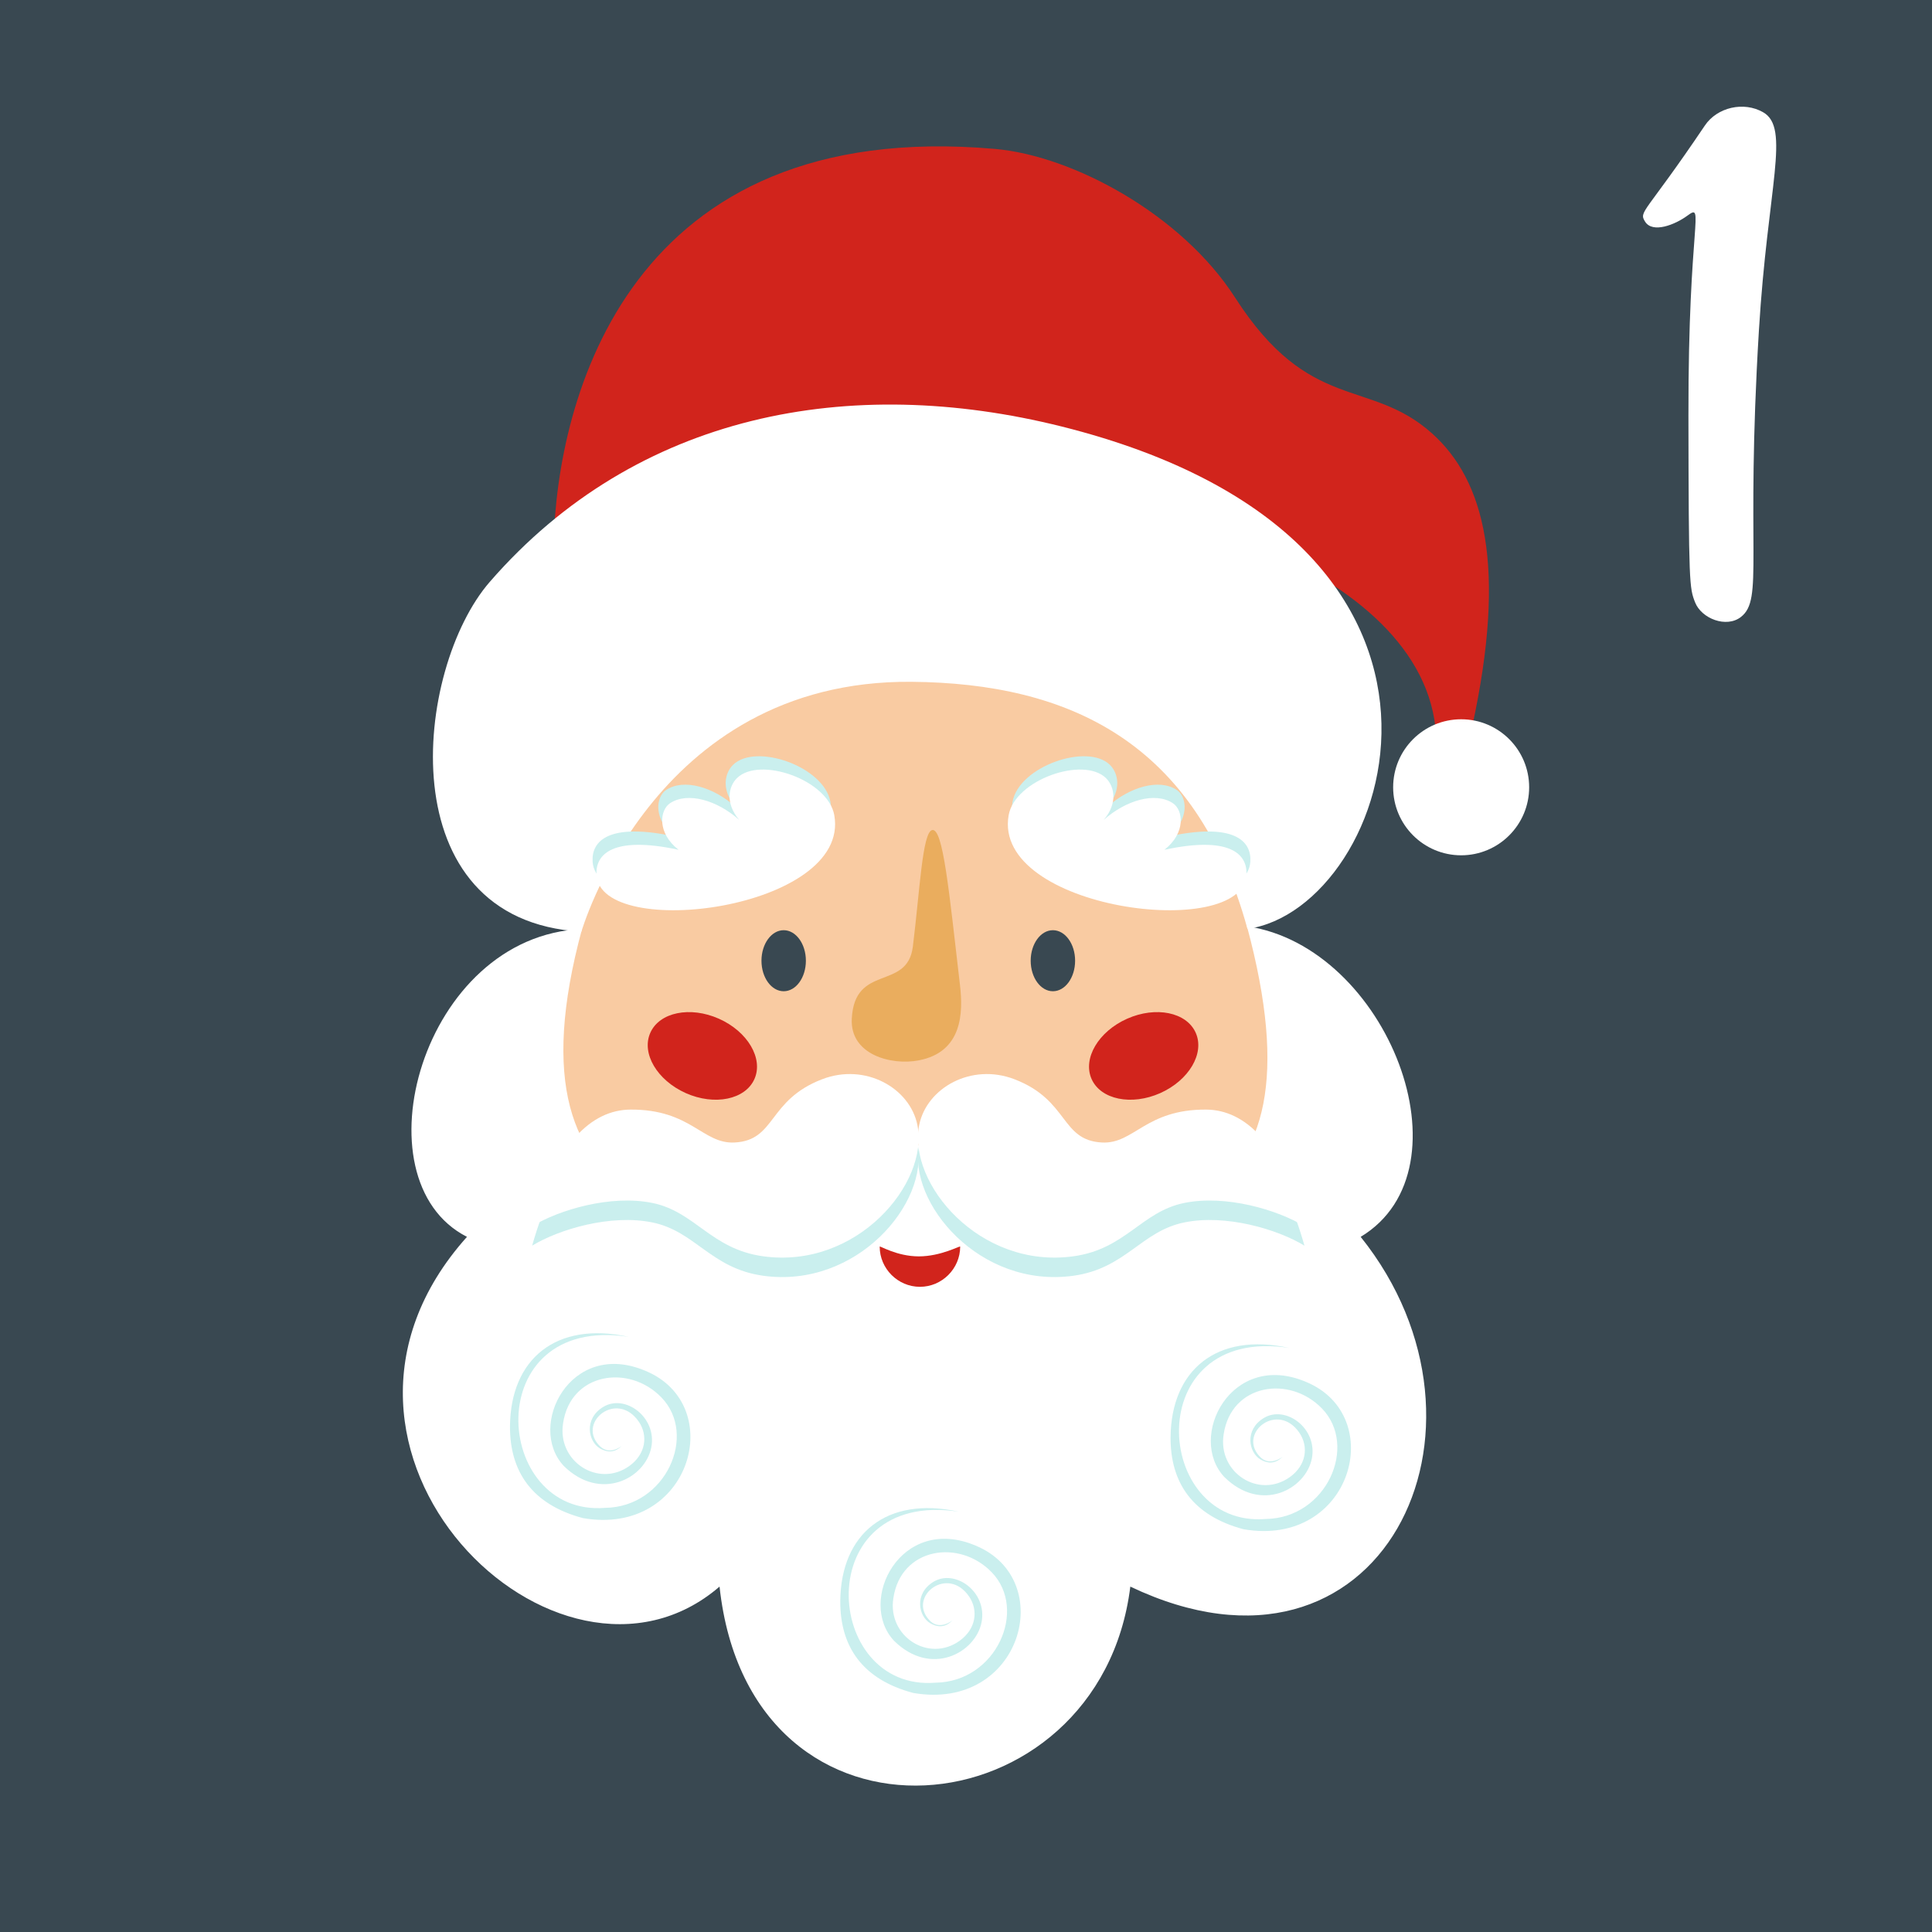
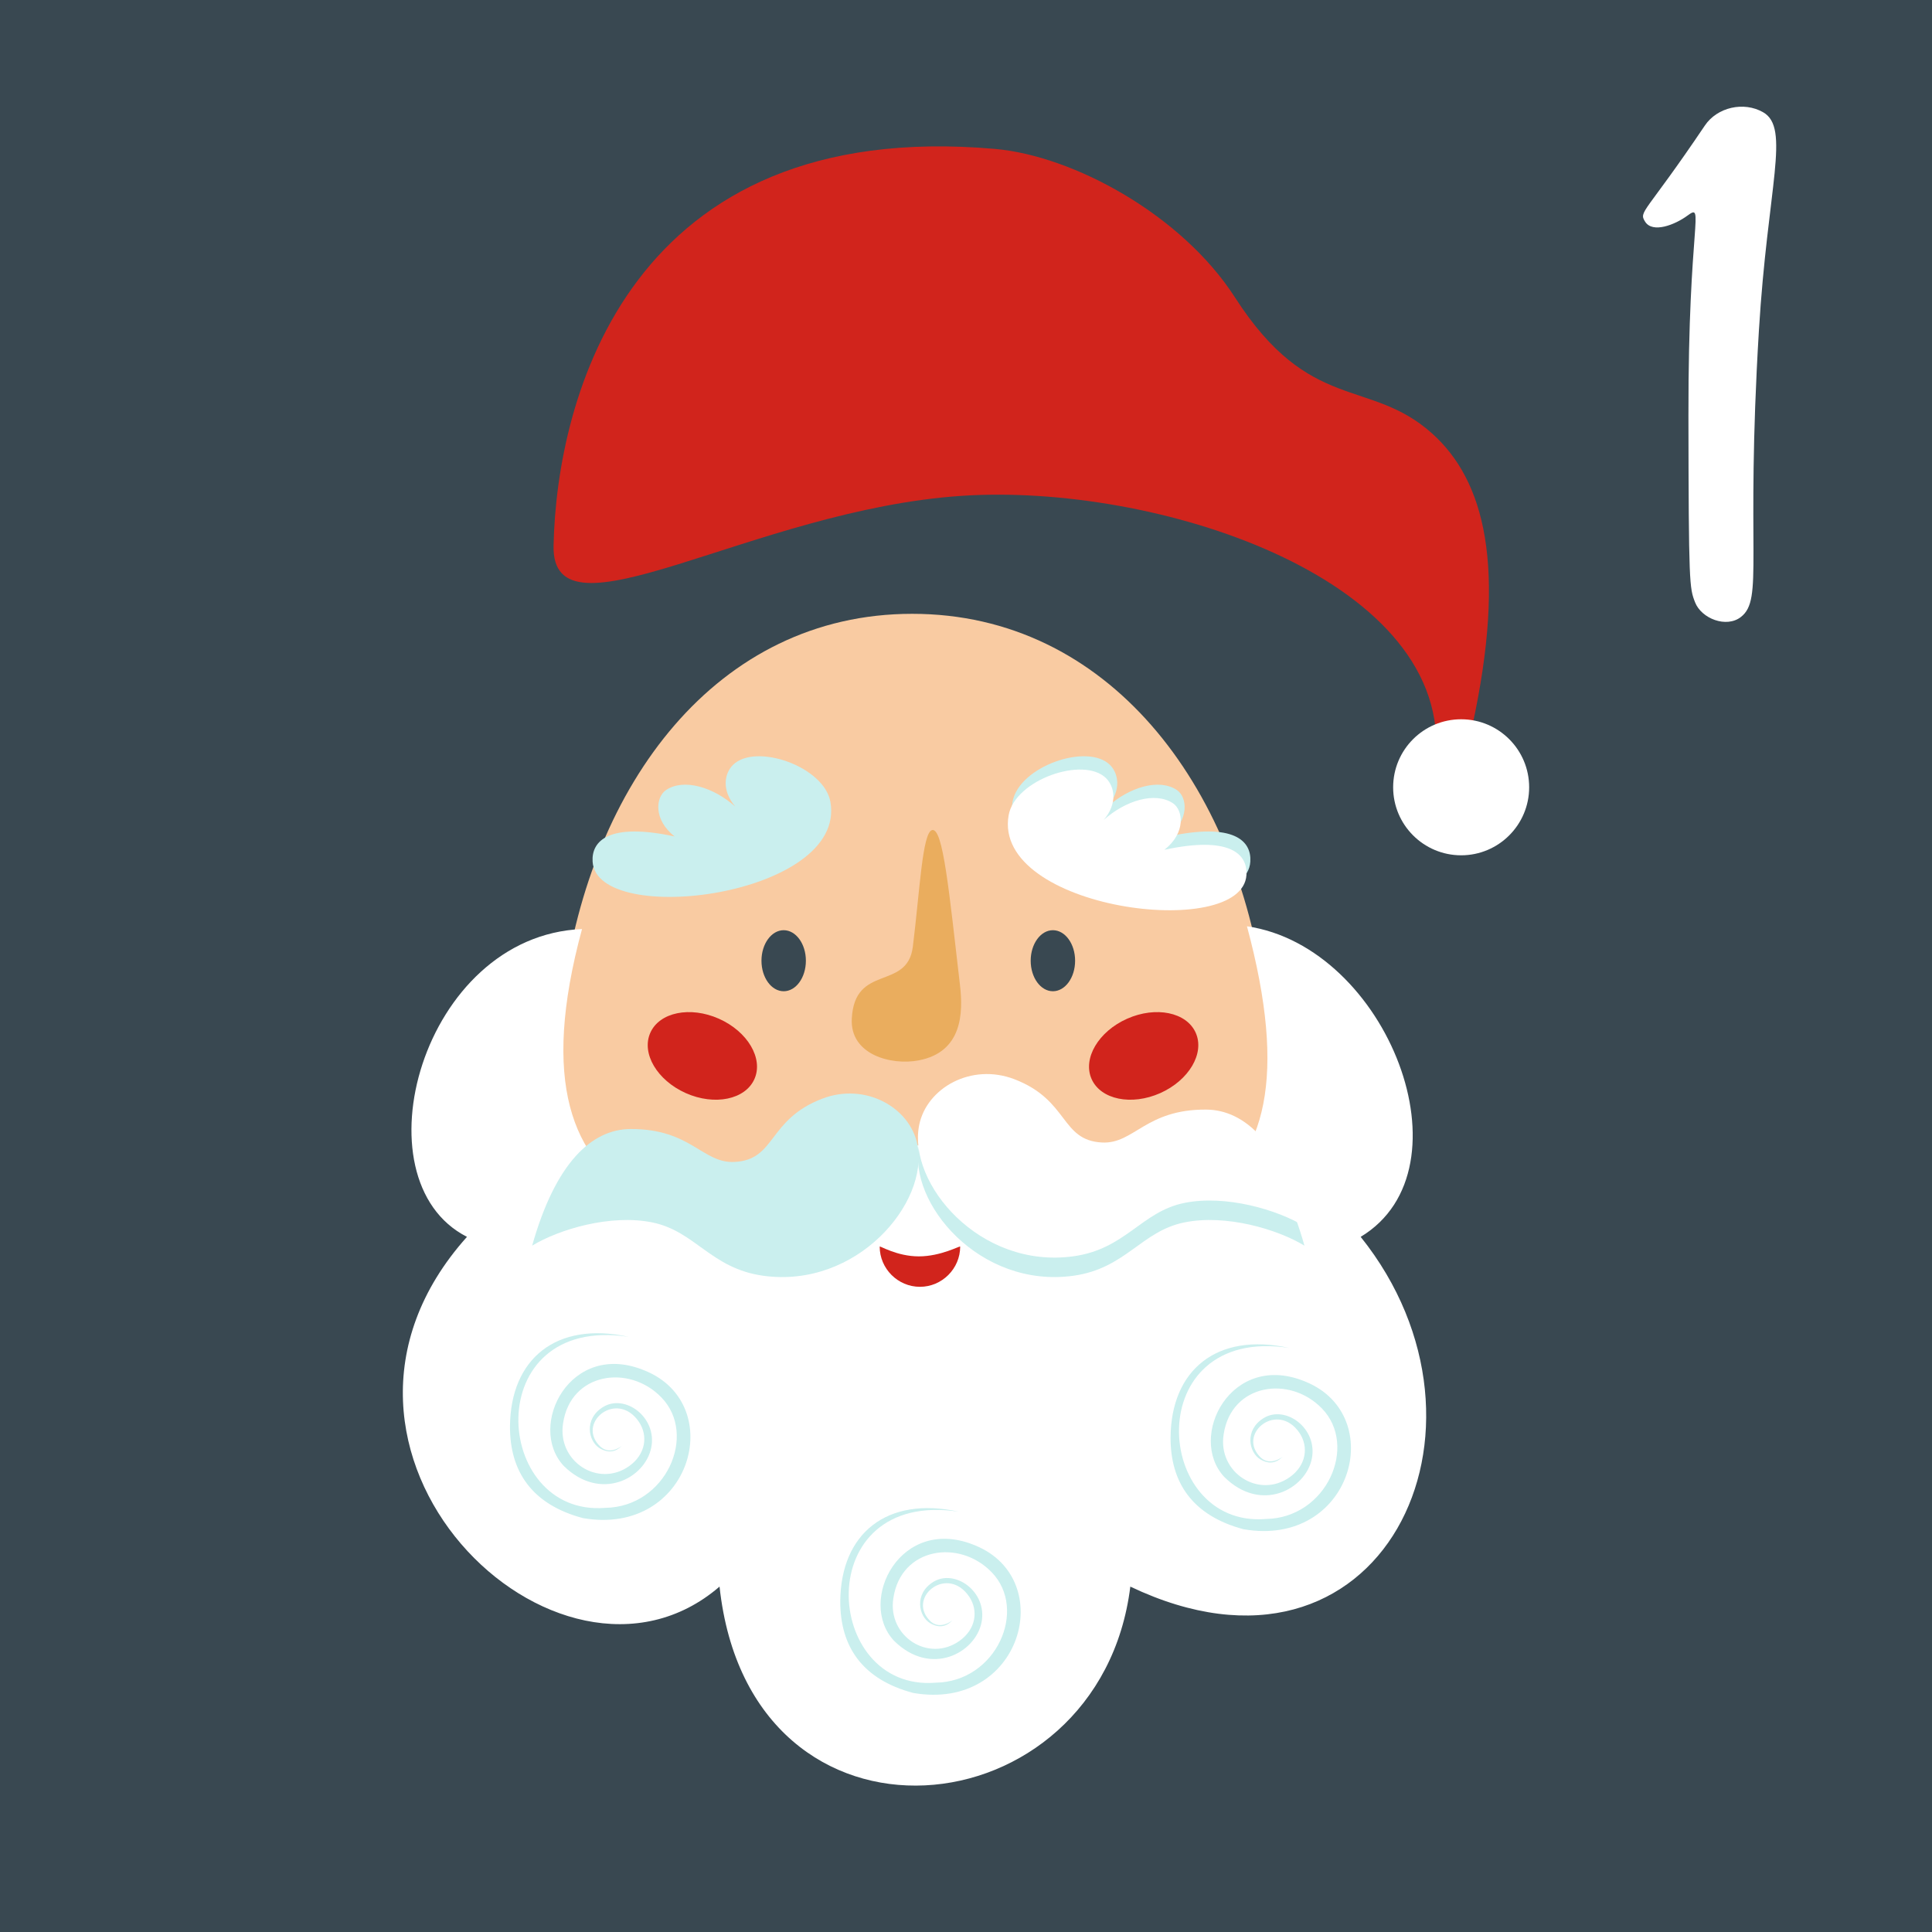
<svg xmlns="http://www.w3.org/2000/svg" xml:space="preserve" width="211.943mm" height="211.944mm" version="1.1" style="shape-rendering:geometricPrecision; text-rendering:geometricPrecision; image-rendering:optimizeQuality; fill-rule:evenodd; clip-rule:evenodd" viewBox="0 0 3774.92 3774.93">
  <defs>
    <style type="text/css"> .fil0 {fill:#394851;fill-rule:nonzero} .fil5 {fill:#CAEFEE;fill-rule:nonzero} .fil3 {fill:#D1241C;fill-rule:nonzero} .fil4 {fill:#EAAD5E;fill-rule:nonzero} .fil2 {fill:#F9CBA2;fill-rule:nonzero} .fil1 {fill:white;fill-rule:nonzero} </style>
  </defs>
  <g id="Ebene_x0020_1">
    <polygon class="fil0" points="3774.92,3774.93 -0,3774.93 -0,0 3774.92,0 " />
    <path class="fil1" d="M3299.03 810.74c-0.52,-378.89 33.28,-415.37 -2.41,-389.14 -23.6,17.31 -67.46,34.88 -82.21,11.58 -13.15,-20.77 -0.17,-14.38 116.76,-187.98 24.14,-35.81 76.11,-47.53 113.88,-25.83 53.57,30.75 8.71,144.71 -8.35,426.69 -26.43,437.07 9.88,524.4 -35.11,559.42 -28.44,22.23 -77.23,3.2 -89.66,-28.76 -10.94,-28.23 -12.45,-33.82 -12.9,-365.98z" />
    <path class="fil2" d="M2469.8 1938.25c73.3,557.22 -197.22,1004.59 -695.6,1004.59 -503.98,0 -739.36,-503.75 -673.65,-1004.59 53.08,-404.58 299.23,-738.93 681.86,-738.93 382.63,0 634.17,334.35 687.39,738.93z" />
    <path class="fil0" d="M1574.61 1877.14c0,33.02 -19.41,59.63 -43.38,59.63 -23.96,0 -43.39,-26.61 -43.39,-59.63 0,-32.89 19.43,-59.63 43.39,-59.63 23.96,0 43.38,26.73 43.38,59.63z" />
    <path class="fil0" d="M2100.64 1877.14c0,33.02 -19.43,59.63 -43.39,59.63 -23.96,0 -43.39,-26.61 -43.39,-59.63 0,-32.89 19.43,-59.63 43.39,-59.63 23.96,0 43.39,26.73 43.39,59.63z" />
    <path class="fil3" d="M1474.07 2108.34c-17.83,40.11 -77.83,52.46 -134.02,27.51 -56.19,-25.07 -87.26,-77.77 -69.42,-117.88 17.84,-40.23 77.85,-52.46 134.02,-27.51 56.19,24.95 87.28,77.77 69.42,117.88z" />
    <path class="fil3" d="M2132.87 2108.34c17.84,40.11 77.86,52.46 134.04,27.51 56.18,-25.07 87.26,-77.77 69.42,-117.88 -17.84,-40.23 -77.85,-52.46 -134.02,-27.51 -56.19,24.95 -87.26,77.77 -69.43,117.88z" />
    <path class="fil4" d="M1875.78 1925.52c6.02,52.13 5.43,130.26 -81.34,146.44 -52.95,9.95 -133.67,-10.95 -130.16,-81.37 5.43,-108.37 108.47,-54.12 119.32,-140.96 13.71,-109.74 18.62,-224.32 37.96,-227.81 20.98,-3.61 32.54,116.7 54.23,303.7z" />
    <path class="fil1" d="M2208.53 3100.04c-59.66,482.61 -742.96,553.1 -802.61,0 -314.53,271.13 -867.69,-265.71 -493.49,-683.37 -218.56,-111.16 -88.4,-588.35 224.78,-601.41 -162.42,598.7 247.15,601.91 653.74,606.84 465.06,5.67 805.31,-18.98 645.47,-612.26 274.8,40.18 442.92,473.98 222.2,606.84 300.51,374.9 40.08,916.91 -450.1,683.37z" />
    <path class="fil1" d="M2068.6 2503.45c0,146.79 -118.96,265.72 -265.72,265.72 -146.76,0 -265.74,-118.93 -265.74,-265.72 0,-146.79 118.98,-265.72 265.74,-265.72 146.75,0 265.72,118.93 265.72,265.72z" />
    <path class="fil3" d="M1876.08 2435.71c0,43.11 -35.49,78.58 -78.62,78.58 -43.14,0 -78.63,-35.47 -78.63,-78.58 0,-2.15 33.36,19.11 76.5,19.11 43.14,0 80.76,-21.26 80.76,-19.11z" />
    <path class="fil3" d="M2876.62 1418.97c-23.49,16.22 -47,32.44 -70.5,48.79 16.27,-341.67 -550.07,-524.07 -927.32,-498.94 -408.24,27.25 -801.29,296.46 -797.19,97.58 5.94,-287.96 146.8,-838.21 862.26,-775.46 154.56,13.56 365.78,129.49 469.08,290.08 146.42,227.87 262.86,156.48 385.03,265.75 103.05,92.26 146.42,260.3 78.64,572.19z" />
    <path class="fil5" d="M1873.37 2953.68c-291.9,-44.39 -266.34,352.16 -45.41,334.11 119.04,-1.75 180.57,-142.94 109.61,-215.87 -63.42,-65.59 -177.33,-48.23 -192,50.56 -11.96,74.56 68.64,126.63 129.17,83.64 32.44,-23.18 37.23,-59.41 18.81,-86.67 -42.18,-61.51 -119,-0.46 -78.96,44.73 20.27,24.23 47.29,1.16 47.93,0.93 -3.91,1.98 -18.12,22.25 -45.07,6.41 -22.84,-13.63 -31.54,-57.32 6.01,-80.61 42.31,-26.33 106.14,19.22 94.4,78.98 -11.95,59.88 -98.92,107.18 -170.91,36.11 -72.89,-77.59 12.7,-248.14 159.34,-186.04 161.35,66.64 89.32,324.56 -122.01,287.86 -99.26,-26.44 -142.94,-90.63 -142.47,-179.63 1.15,-131.29 90.13,-205.5 231.56,-174.51z" />
    <path class="fil5" d="M1228.03 2611.98c-292.15,-44.35 -266.38,352.22 -45.41,334.19 118.75,-1.78 180.73,-142.79 109.61,-215.84 -63.4,-65.58 -177.33,-48.27 -191.99,50.4 -11.97,74.71 68.59,126.77 129.16,83.84 32.44,-23.24 37.25,-59.53 18.82,-86.69 -42.19,-61.55 -119.01,-0.59 -78.97,44.71 20.86,24.9 47.32,1.19 47.92,0.95 -4.2,2.02 -18.07,22.18 -45.07,6.4 -23.05,-13.87 -31.37,-57.52 6.02,-80.64 42.66,-26.68 106.06,19.57 94.4,78.98 -12.24,61.19 -99.83,106.14 -170.93,36.05 -72.67,-77.32 12.44,-248.21 159.34,-185.95 161.9,66.77 88.58,324.35 -122.01,287.82 -98.54,-26.33 -142.94,-89.89 -142.46,-179.67 1.16,-131.28 90.13,-205.52 231.55,-174.57z" />
    <path class="fil5" d="M2518.71 2633.64c-291.97,-44.3 -266.34,352.3 -45.41,334.29 119.04,-1.9 180.55,-142.98 109.61,-215.95 -63.42,-65.62 -177.34,-48.21 -192,50.46 -11.93,74.51 68.5,126.87 129.17,83.75 32.47,-23.22 37.22,-59.47 18.81,-86.71 -42.08,-61.36 -119.08,-0.59 -78.97,44.78 20.28,24.28 47.29,1.18 47.93,0.95 -4.21,2.01 -18.08,22.15 -45.06,6.4 -22.99,-13.74 -31.45,-57.45 6.01,-80.67 42.34,-26.42 106.11,19.31 94.4,79.01 -11.95,59.94 -98.91,107.09 -170.92,36.01 -73.05,-77.71 12.98,-247.93 159.35,-185.98 161.35,66.57 89.32,324.58 -122,287.97 -99.68,-26.65 -142.94,-91.21 -142.47,-179.7 1.15,-131.37 90.14,-205.52 231.55,-174.61z" />
-     <path class="fil1" d="M2437.36 1814.87c-100.32,-366.09 -349.79,-479.98 -656.19,-482.7 -509.77,-4.55 -646.59,496.08 -645.33,488.16 -379.6,-21.69 -326.21,-513.87 -178.95,-683.34 287.42,-330.76 704.99,-406.73 1117.14,-303.75 898.32,224.66 645.33,943.59 363.33,981.64z" />
    <path class="fil5" d="M1622.55 1566.87c32.41,184.4 -456.55,246.74 -464.66,116.66 -2.51,-40.14 31.2,-77.02 160.29,-49.17 -42.31,-33.12 -36.85,-77.4 -16.66,-90.82 34.41,-22.96 92.16,-5.9 135.14,32.49 -27.7,-32.74 -20.84,-65.23 -4.55,-81.41 43.79,-43.65 178.23,2.76 190.45,72.26z" />
-     <path class="fil1" d="M1630.16 1592.98c32.41,184.29 -456.54,246.68 -464.66,116.64 -2.51,-40.22 31.19,-77.05 160.29,-49.24 -42.32,-33.07 -36.86,-77.42 -16.65,-90.95 34.4,-22.8 92.16,-5.89 135.14,32.57 -27.71,-32.7 -20.85,-65.15 -4.57,-81.43 43.81,-43.6 178.24,2.88 190.45,72.41z" />
+     <path class="fil1" d="M1630.16 1592.98z" />
    <path class="fil5" d="M1978.36 1566.87c-32.41,184.4 456.55,246.74 464.66,116.66 2.51,-40.14 -31.2,-77.02 -160.29,-49.17 42.31,-33.12 36.85,-77.4 16.66,-90.82 -34.41,-22.96 -92.16,-5.9 -135.14,32.49 27.7,-32.74 20.84,-65.23 4.55,-81.41 -43.8,-43.65 -178.23,2.76 -190.45,72.26z" />
    <path class="fil1" d="M1970.76 1592.98c-32.41,184.29 456.54,246.68 464.66,116.64 2.51,-40.22 -31.2,-77.05 -160.3,-49.24 42.32,-33.07 36.86,-77.42 16.66,-90.95 -34.4,-22.8 -92.17,-5.89 -135.14,32.57 27.7,-32.7 20.85,-65.15 4.56,-81.43 -43.8,-43.6 -178.23,2.88 -190.44,72.41z" />
    <path class="fil5" d="M1039.74 2433.9c52.71,-32.16 153.68,-62.02 234.87,-45.39 83.96,17.11 114.33,89.94 216.48,104.14 182.96,25.49 324.34,-142.25 301.44,-256.34 -14.54,-72.46 -101.75,-121.98 -186.06,-89.57 -107.12,41.02 -89.74,119.67 -171.51,123.56 -62.35,3.03 -84.83,-64.81 -202.86,-64.33 -76.34,0.36 -146.74,66.27 -192.35,227.94z" />
    <path class="fil5" d="M2548.76 2433.9c-52.73,-32.16 -153.69,-62.02 -234.87,-45.39 -83.97,17.11 -114.33,89.94 -216.48,104.14 -182.97,25.49 -324.34,-142.25 -301.45,-256.34 14.54,-72.46 101.75,-121.98 186.08,-89.57 107.12,41.02 89.73,119.67 171.51,123.56 62.35,3.03 84.83,-64.81 202.86,-64.33 76.34,0.36 146.73,66.27 192.35,227.94z" />
-     <path class="fil1" d="M1039.73 2395.9c52.73,-32.1 153.7,-62.02 234.88,-45.48 83.96,17.15 114.32,90.11 216.47,104.22 182.97,25.42 324.35,-142.28 301.45,-256.34 -14.54,-72.48 -101.75,-121.97 -186.07,-89.62 -107.14,41.1 -89.73,119.66 -171.51,123.67 -62.36,2.92 -84.83,-64.94 -202.86,-64.33 -76.35,0.36 -146.73,66.27 -192.36,227.89z" />
    <path class="fil1" d="M2548.76 2395.9c-52.72,-32.1 -153.68,-62.02 -234.87,-45.48 -83.97,17.15 -114.33,90.11 -216.48,104.22 -182.96,25.42 -324.35,-142.28 -301.45,-256.34 14.54,-72.48 101.75,-121.97 186.08,-89.62 107.12,41.1 89.73,119.66 171.5,123.67 62.36,2.92 84.83,-64.94 202.87,-64.33 76.33,0.36 146.73,66.27 192.34,227.89z" />
    <path class="fil1" d="M2987.8 1538.27c0,73.3 -59.49,132.89 -132.88,132.89 -73.37,0 -132.86,-59.59 -132.86,-132.89 0,-73.42 59.49,-132.89 132.86,-132.89 73.38,0 132.88,59.47 132.88,132.89z" />
  </g>
</svg>